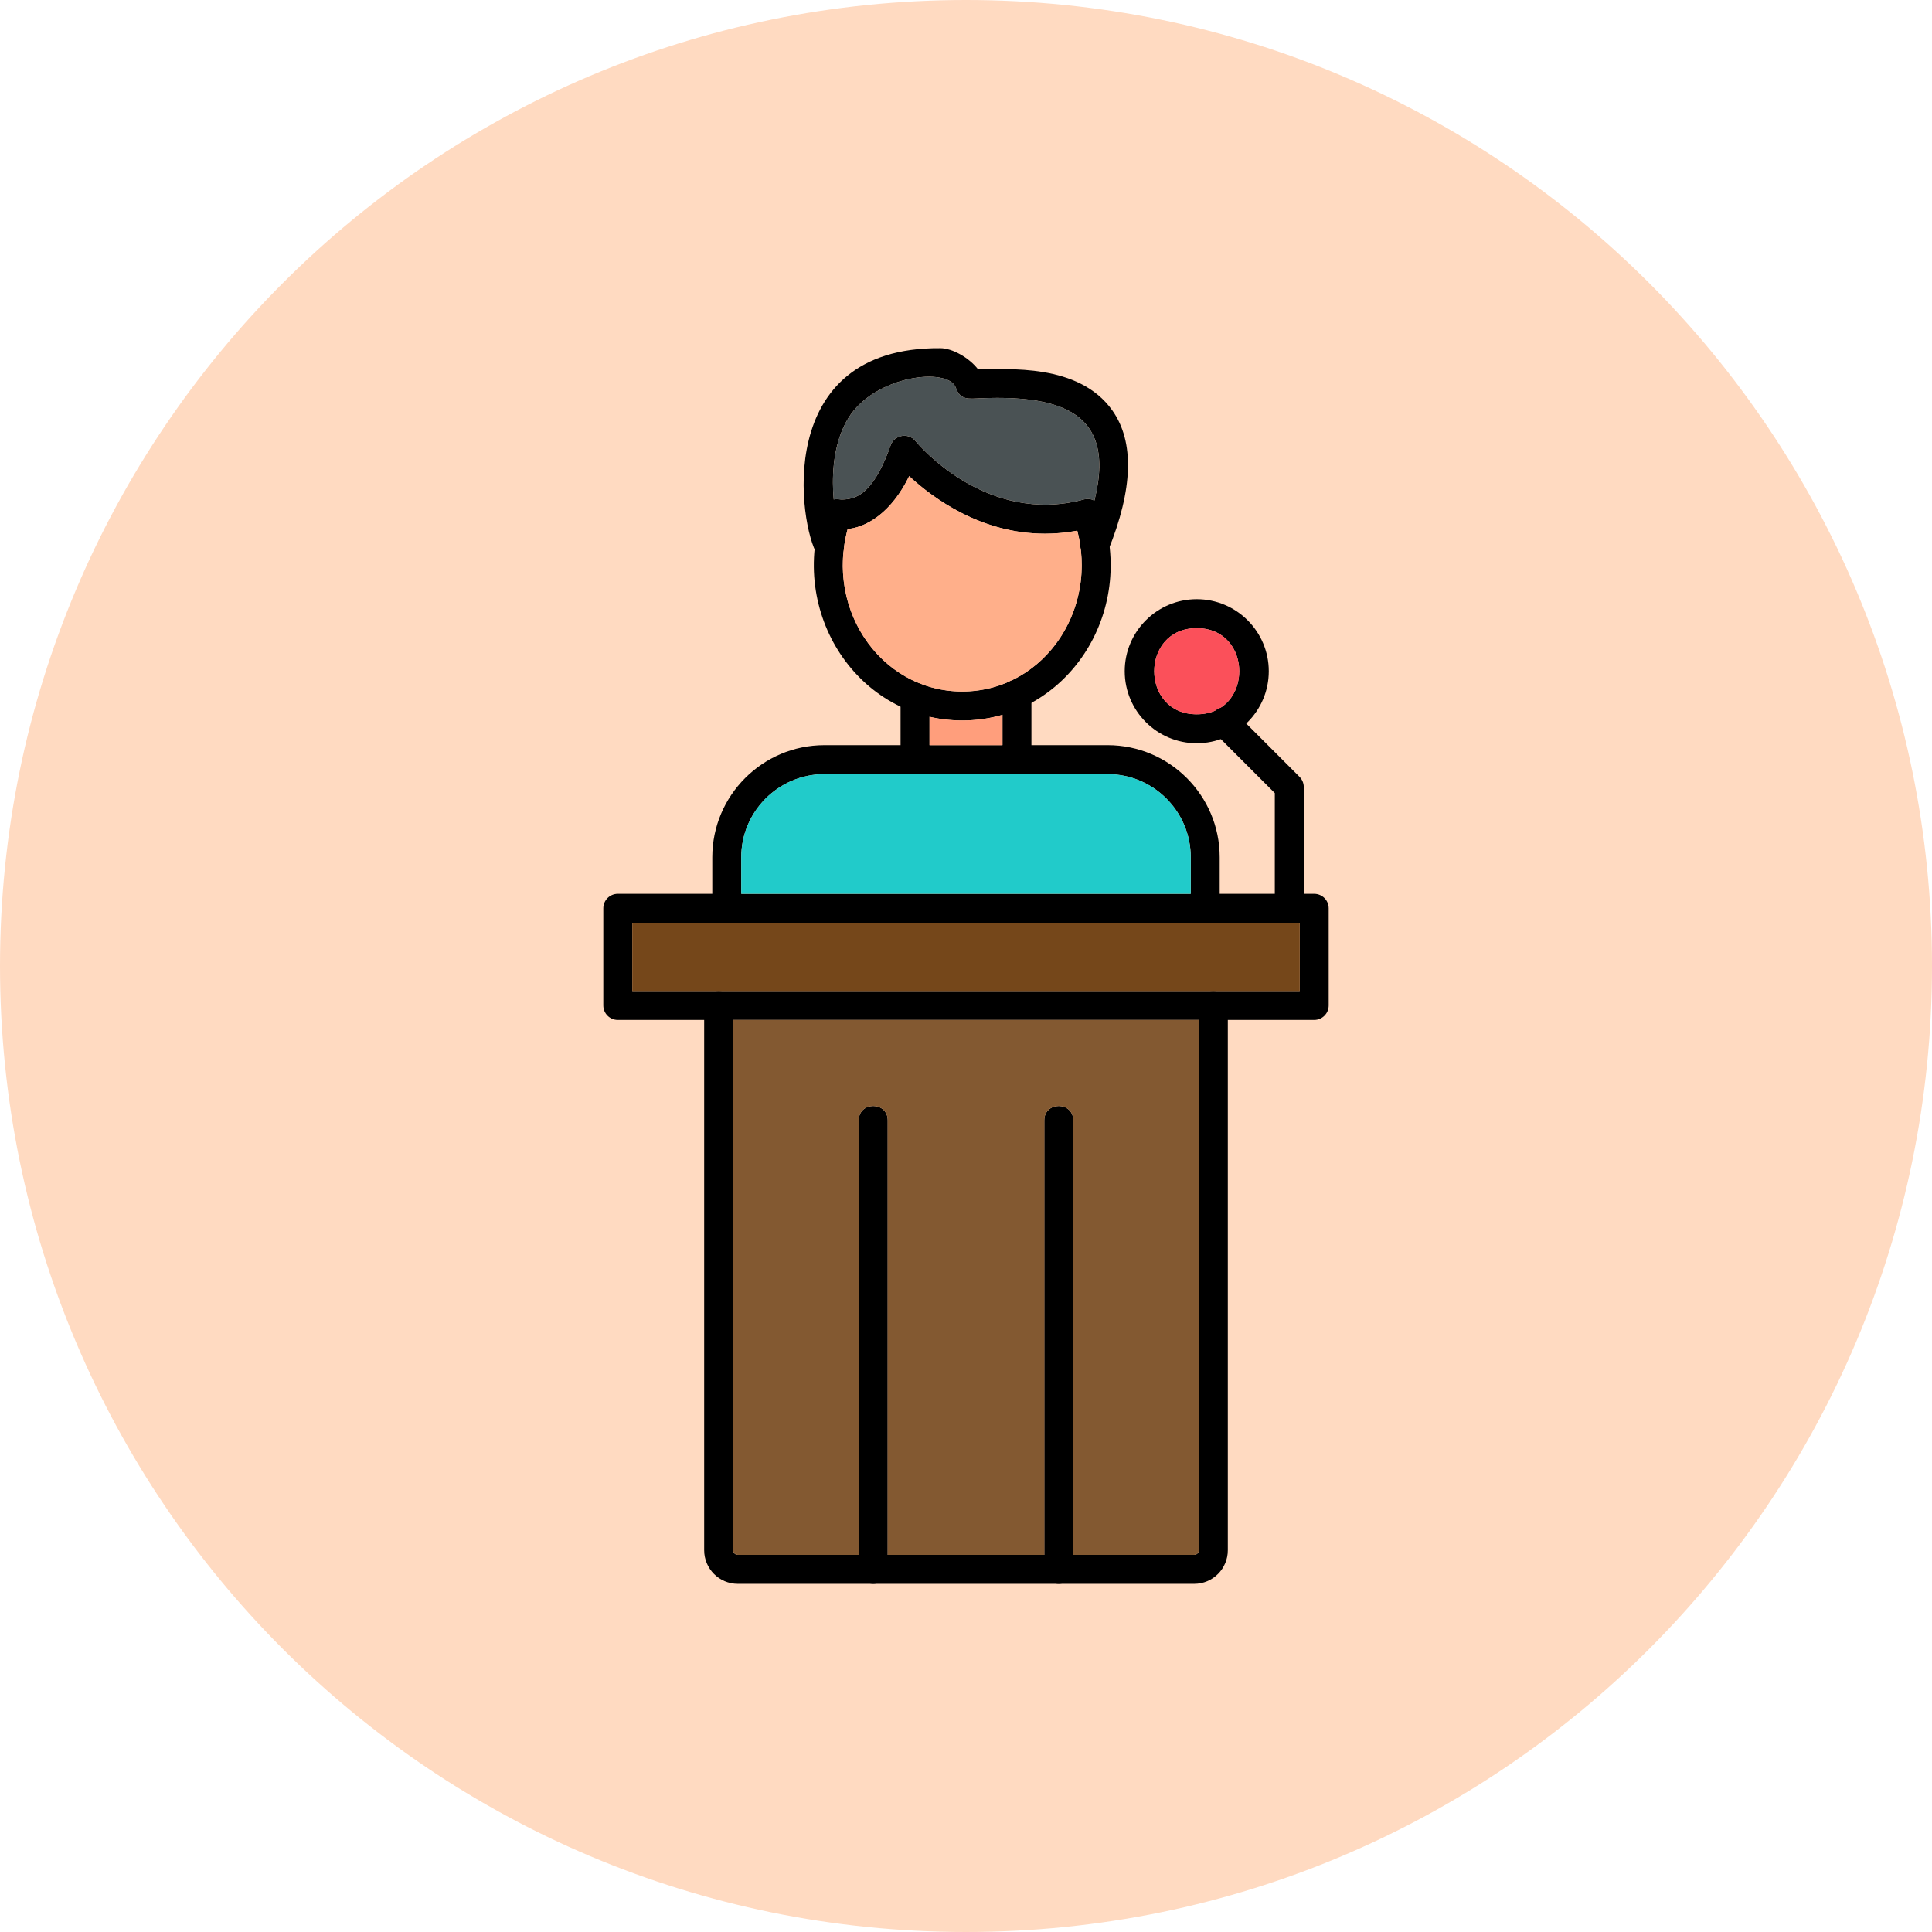
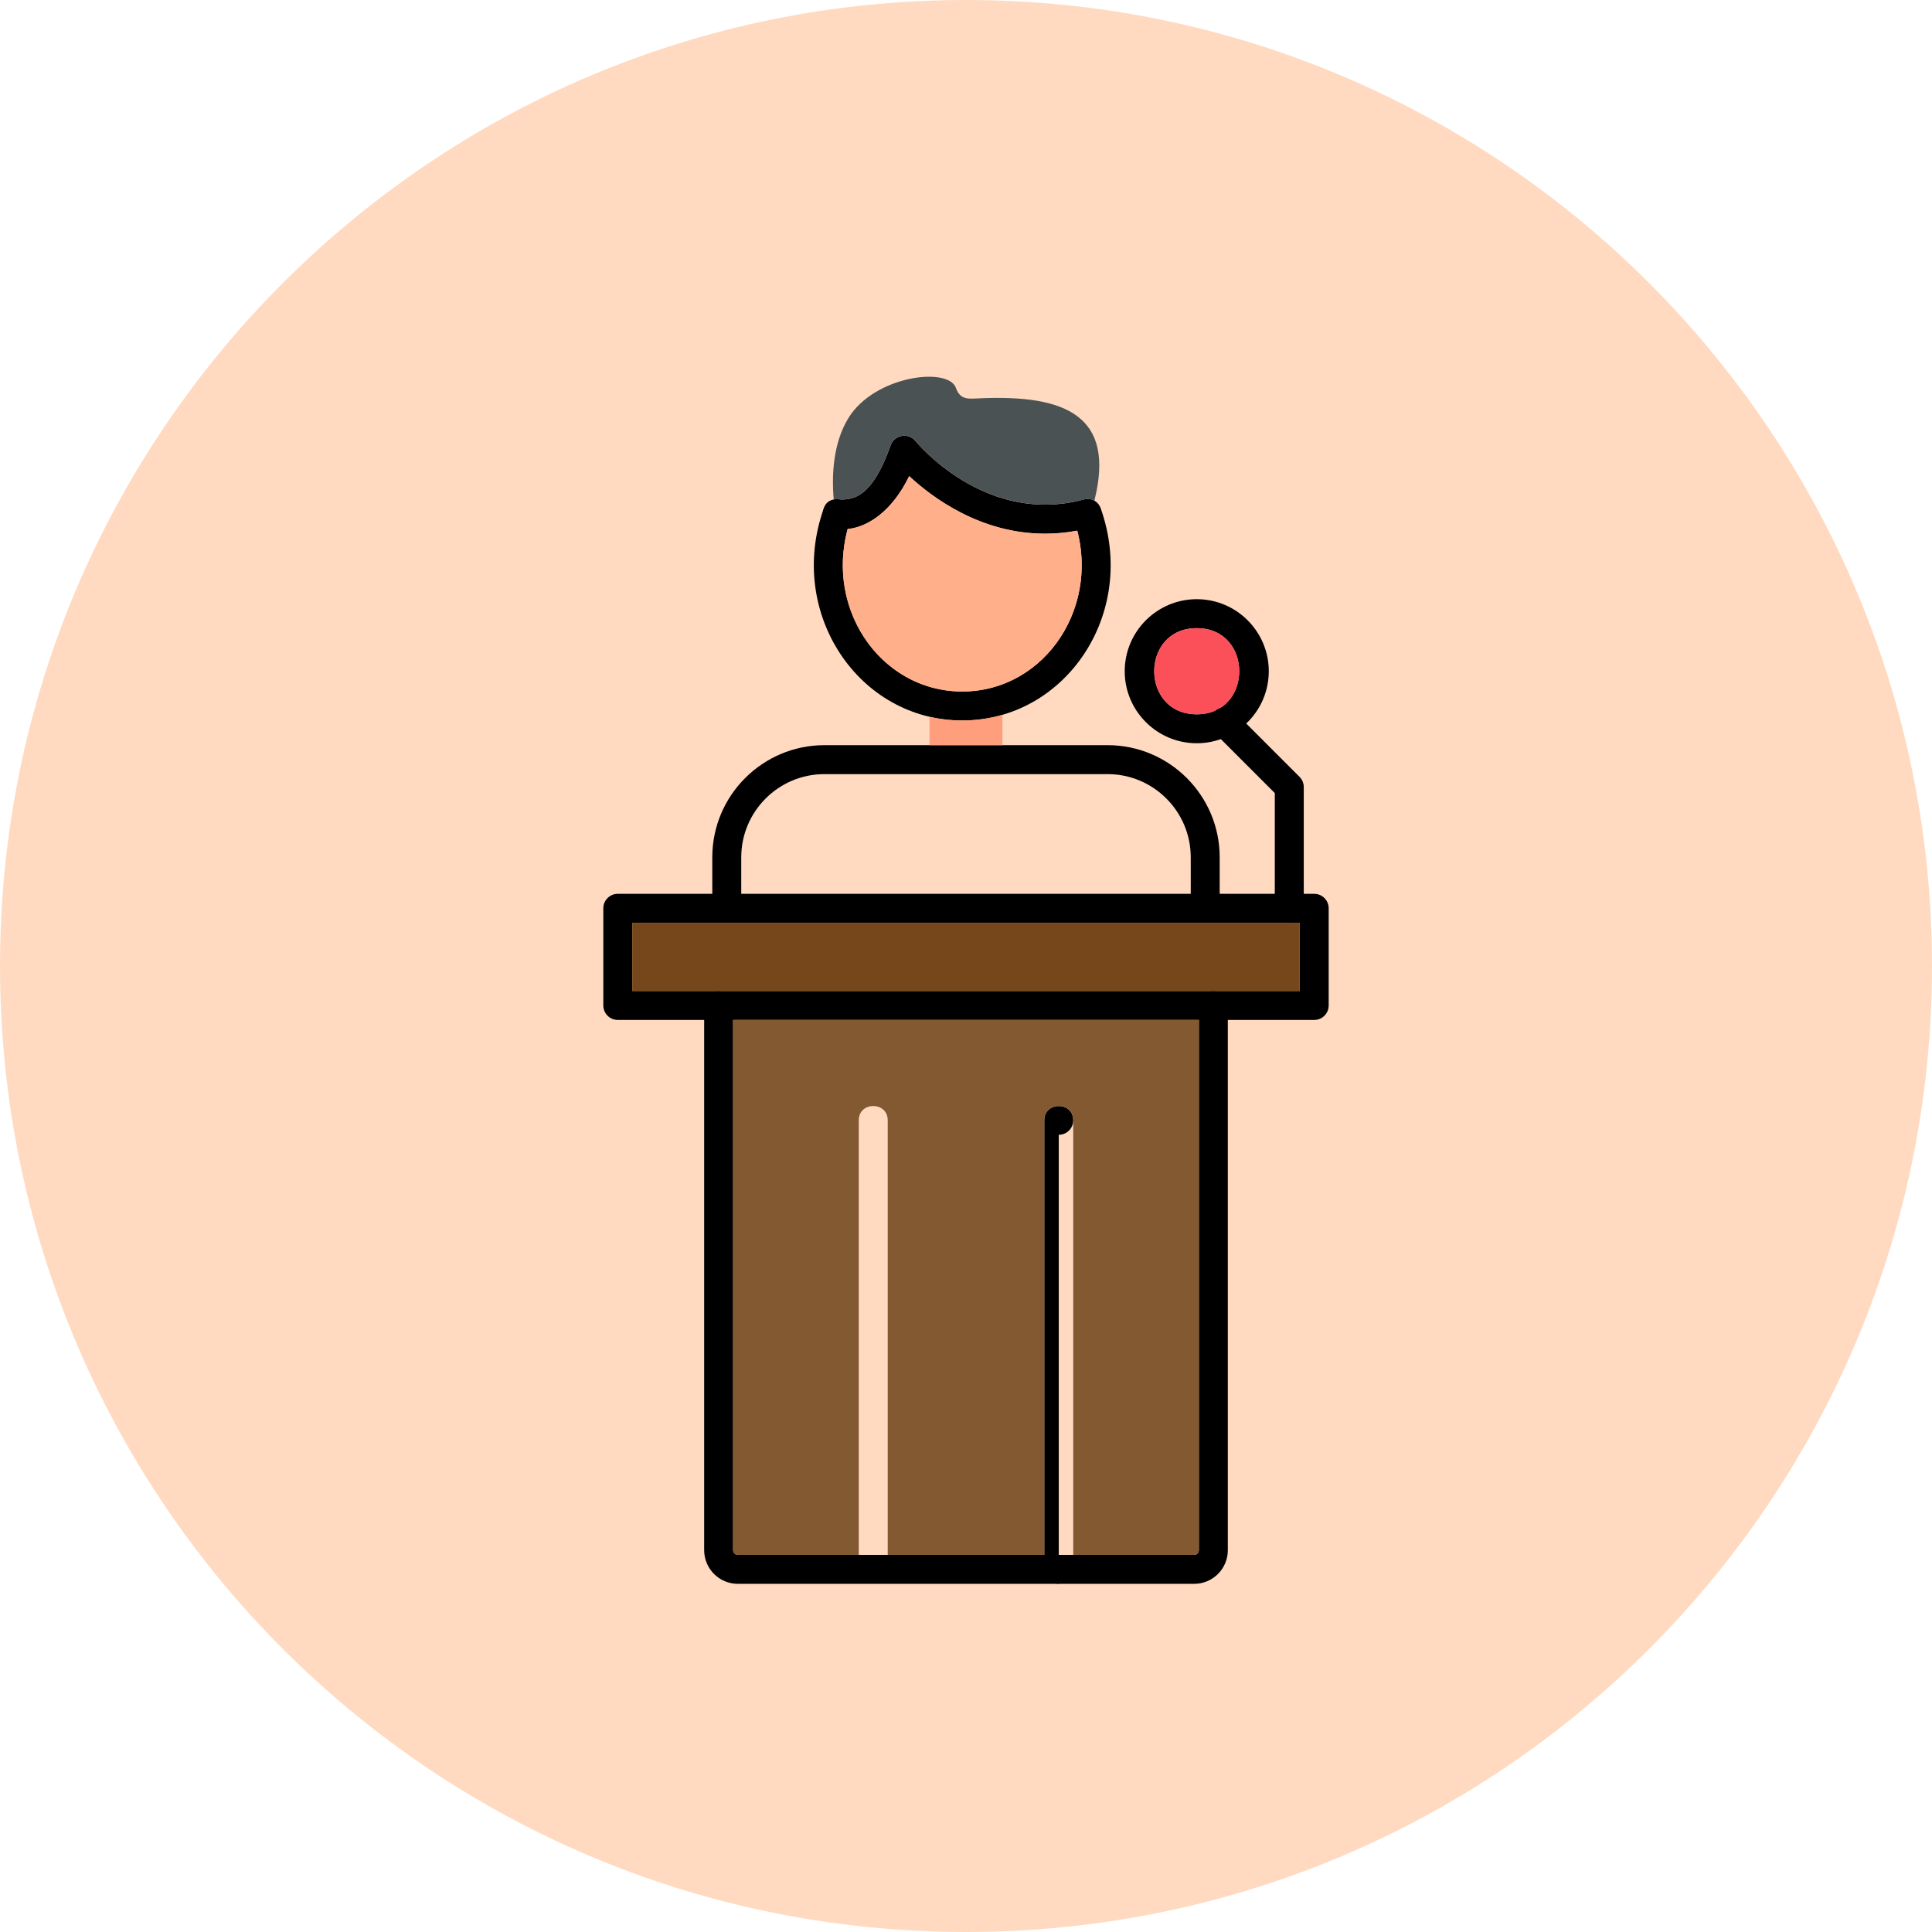
<svg xmlns="http://www.w3.org/2000/svg" height="3000" viewBox="0 0 3000 3000" width="3000">
  <g fill-rule="evenodd">
    <path d="m1500 0c828.422 0 1500 671.578 1500 1500s-671.578 1499.996-1500 1499.996-1499.996-671.574-1499.996-1499.996 671.574-1500 1499.996-1500" fill="#ffdac1" />
    <path d="m1854.352 2459.367h-708.723c-28.789 0-52.199-23.422-52.199-52.199v-845.879c0-29.598 44.969-29.59 44.969 0v845.898c0 3.918 3.312 7.211 7.23 7.211h708.723c3.918 0 7.227-3.293 7.227-7.211v-845.898c0-29.598 44.973-29.59 44.973 0v845.898c.008 28.762-23.41 52.18-52.199 52.18" />
-     <path d="m1355.961 2459.367c-12.41 0-22.48-10.086-22.48-22.484v-697.262c0-29.609 44.969-29.59 44.969 0v697.27c0 12.41-10.078 22.477-22.488 22.477" />
-     <path d="m1644.039 2459.367c-12.41 0-22.488-10.086-22.488-22.484v-697.262c0-29.609 44.969-29.59 44.969 0v697.27c0 12.41-10.07 22.477-22.48 22.477" />
+     <path d="m1644.039 2459.367c-12.41 0-22.488-10.086-22.488-22.484v-697.262c0-29.609 44.969-29.59 44.969 0c0 12.41-10.07 22.477-22.48 22.477" />
    <path d="m2040.691 1583.781h-1081.387c-12.41 0-22.484-10.09-22.484-22.492v-150.879c0-12.41 10.074-22.488 22.484-22.488l1081.387.008c12.418 0 22.488 10.07 22.488 22.48v150.891c0 12.41-10.07 22.48-22.488 22.48zm-1058.902-44.98h1036.422v-105.902h-1036.422z" />
    <path d="m1871.461 1432.898c-12.41 0-22.48-10.078-22.48-22.488v-79.23c0-71.199-57.922-129.129-129.141-129.129h-439.699c-71.199 0-129.129 57.93-129.129 129.129v79.23c0 29.609-44.973 29.609-44.973 0v-79.23c0-96 78.09-174.078 174.082-174.078l439.707-.012c96 0 174.102 78.09 174.102 174.09v79.23c.02 12.43-10.051 22.488-22.469 22.488" />
-     <path d="m1579.109 1202.051c-12.41 0-22.488-10.07-22.488-22.48v-102.23c0-29.602 44.969-29.602 44.969 0v102.23c.02 12.43-10.07 22.48-22.48 22.48zm-158.238 0c-12.41 0-22.48-10.07-22.48-22.48v-97.199c0-29.602 44.969-29.602 44.969 0v97.199c0 12.43-10.059 22.48-22.488 22.48" />
    <path d="m1622.551 828.711c-99.25 0-174.039-55.25-210.762-89.383-52.551 108.344-145.961 92.012-133.027 51.332 12.84-40.352 58.16 30.641 104.227-99.129 5.863-16.48 27.551-20.242 38.633-6.672 4.379 5.34 109.57 131.02 260.777 90.879 28.641-7.59 40.121 35.883 11.543 43.473-24.973 6.641-48.832 9.5-71.391 9.5" />
    <path d="m1494.172 1118.762c-160.562 0-272.75-166.453-215.172-328.812 9.891-27.898 52.309-12.879 42.398 15.039-47.238 133.121 43.281 268.801 172.773 268.801 129.5 0 220.02-135.629 172.809-268.801-9.902-27.918 32.531-42.898 42.391-15.008 57.59 162.918-54.992 328.781-215.199 328.781" />
-     <path d="m1288.27 871.531c-7.57 0-15.039-3.82-19.359-10.68-27.352-43.352-71.629-322.422 191.449-320.191 18.242.102 44.352 14.57 58.492 32.949 44.93 0 156.277-9.988 208.418 63.789 34.359 48.613 32.211 121.672-6.379 217.18-11.07 27.363-52.73 10.461-41.691-16.859 73.82-182.75-6.488-225.891-157.719-219.219-17.422.77-30.34 3.07-37.16-16.199-11.742-33.16-126.5-19.242-167.02 47.008-42.172 68.953-17.191 174.293-10.039 188.062 9.699 16.91-2.953 34.16-18.992 34.16" />
    <path d="m2001.988 1432.898c-12.418 0-22.488-10.078-22.488-22.488v-178.93l-94.641-94.652c-20.938-20.949 10.891-52.738 31.812-31.809l101.207 101.25c4.223 4.211 6.602 9.93 6.602 15.891v188.25c.008 12.43-10.082 22.488-22.492 22.488" />
    <path d="m1858.301 1154.121c-61.68 0-111.859-50.16-111.859-111.84s50.18-111.871 111.859-111.871c61.66 0 111.848 50.168 111.848 111.871 0 61.68-50.188 111.84-111.848 111.84zm0-178.723c-88.012 0-88.031 133.773 0 133.773 88 0 87.988-133.773 0-133.773" />
    <path d="m1421.621 684.859c4.379 5.34 109.57 131.02 260.777 90.879 6.543-1.727 12.18-.797 16.613 1.723.098.059.199.109.289.168 33.359-132.328-44.789-165-177.82-159.129-17.422.77-30.34 3.07-37.16-16.199-11.742-33.16-126.5-19.23-167.02 47.008-23.352 38.18-26.109 87.5-22.711 126.27 3.43-.727 7.039-.629 10.48.203 20.48-.453 49.051-2.93 77.918-84.25 5.863-16.492 27.551-20.25 38.633-6.672" fill="#4a5254" />
    <path d="m1622.551 828.699c-99.25 0-174.039-55.238-210.762-89.379-27.68 57.07-66.688 79.551-95.527 82.102-2.512 9.25-4.371 18.488-5.621 27.648.039 2.051-.219 4.031-.719 5.918-9.844 91.211 40.547 175.312 118.27 206.25 1.098.34 2.18.762 3.219 1.25 19.441 7.301 40.52 11.301 62.762 11.301 25.957 0 50.359-5.449 72.398-15.238 1.449-.891 3.02-1.602 4.641-2.141 72.141-34.59 117.539-116.289 106.918-204.16-.52-1.809-.801-3.738-.77-5.762-1.109-7.469-2.629-14.969-4.57-22.488-17.359 3.25-34.129 4.699-50.238 4.699" fill="#ffaf8a" />
    <path d="m1858.301 975.398c-88.012 0-88.031 133.773 0 133.773 10.891 0 20.43-2.051 28.629-5.633 2.48-2.039 5.34-3.598 8.391-4.5 48.48-31.18 36.129-123.641-37.02-123.641" fill="#fb505a" />
    <path d="m1556.621 1157.09v-47.121c-19.73 5.723-40.652 8.793-62.449 8.793-17.57 0-34.562-1.992-50.812-5.75v44.09z" fill="#ff9e7c" />
-     <path d="m1579.109 1202.051h-298.969c-71.199 0-129.129 57.93-129.129 129.129v56.742l697.957.008v-56.75c0-71.199-57.91-129.129-129.129-129.129z" fill="#21cbca" />
    <path d="m1871.461 1432.898h-889.668v105.891h1036.418v-105.891z" fill="#75471a" />
    <path d="m1861.578 1583.781h-723.18v823.406c0 3.918 3.312 7.211 7.23 7.211h187.852v-674.777c0-29.602 44.969-29.602 44.969 0v674.777h243.102v-674.777c0-29.602 44.969-29.602 44.969 0v674.777h187.832c3.918 0 7.227-3.293 7.227-7.211z" fill="#835931" />
  </g>
</svg>